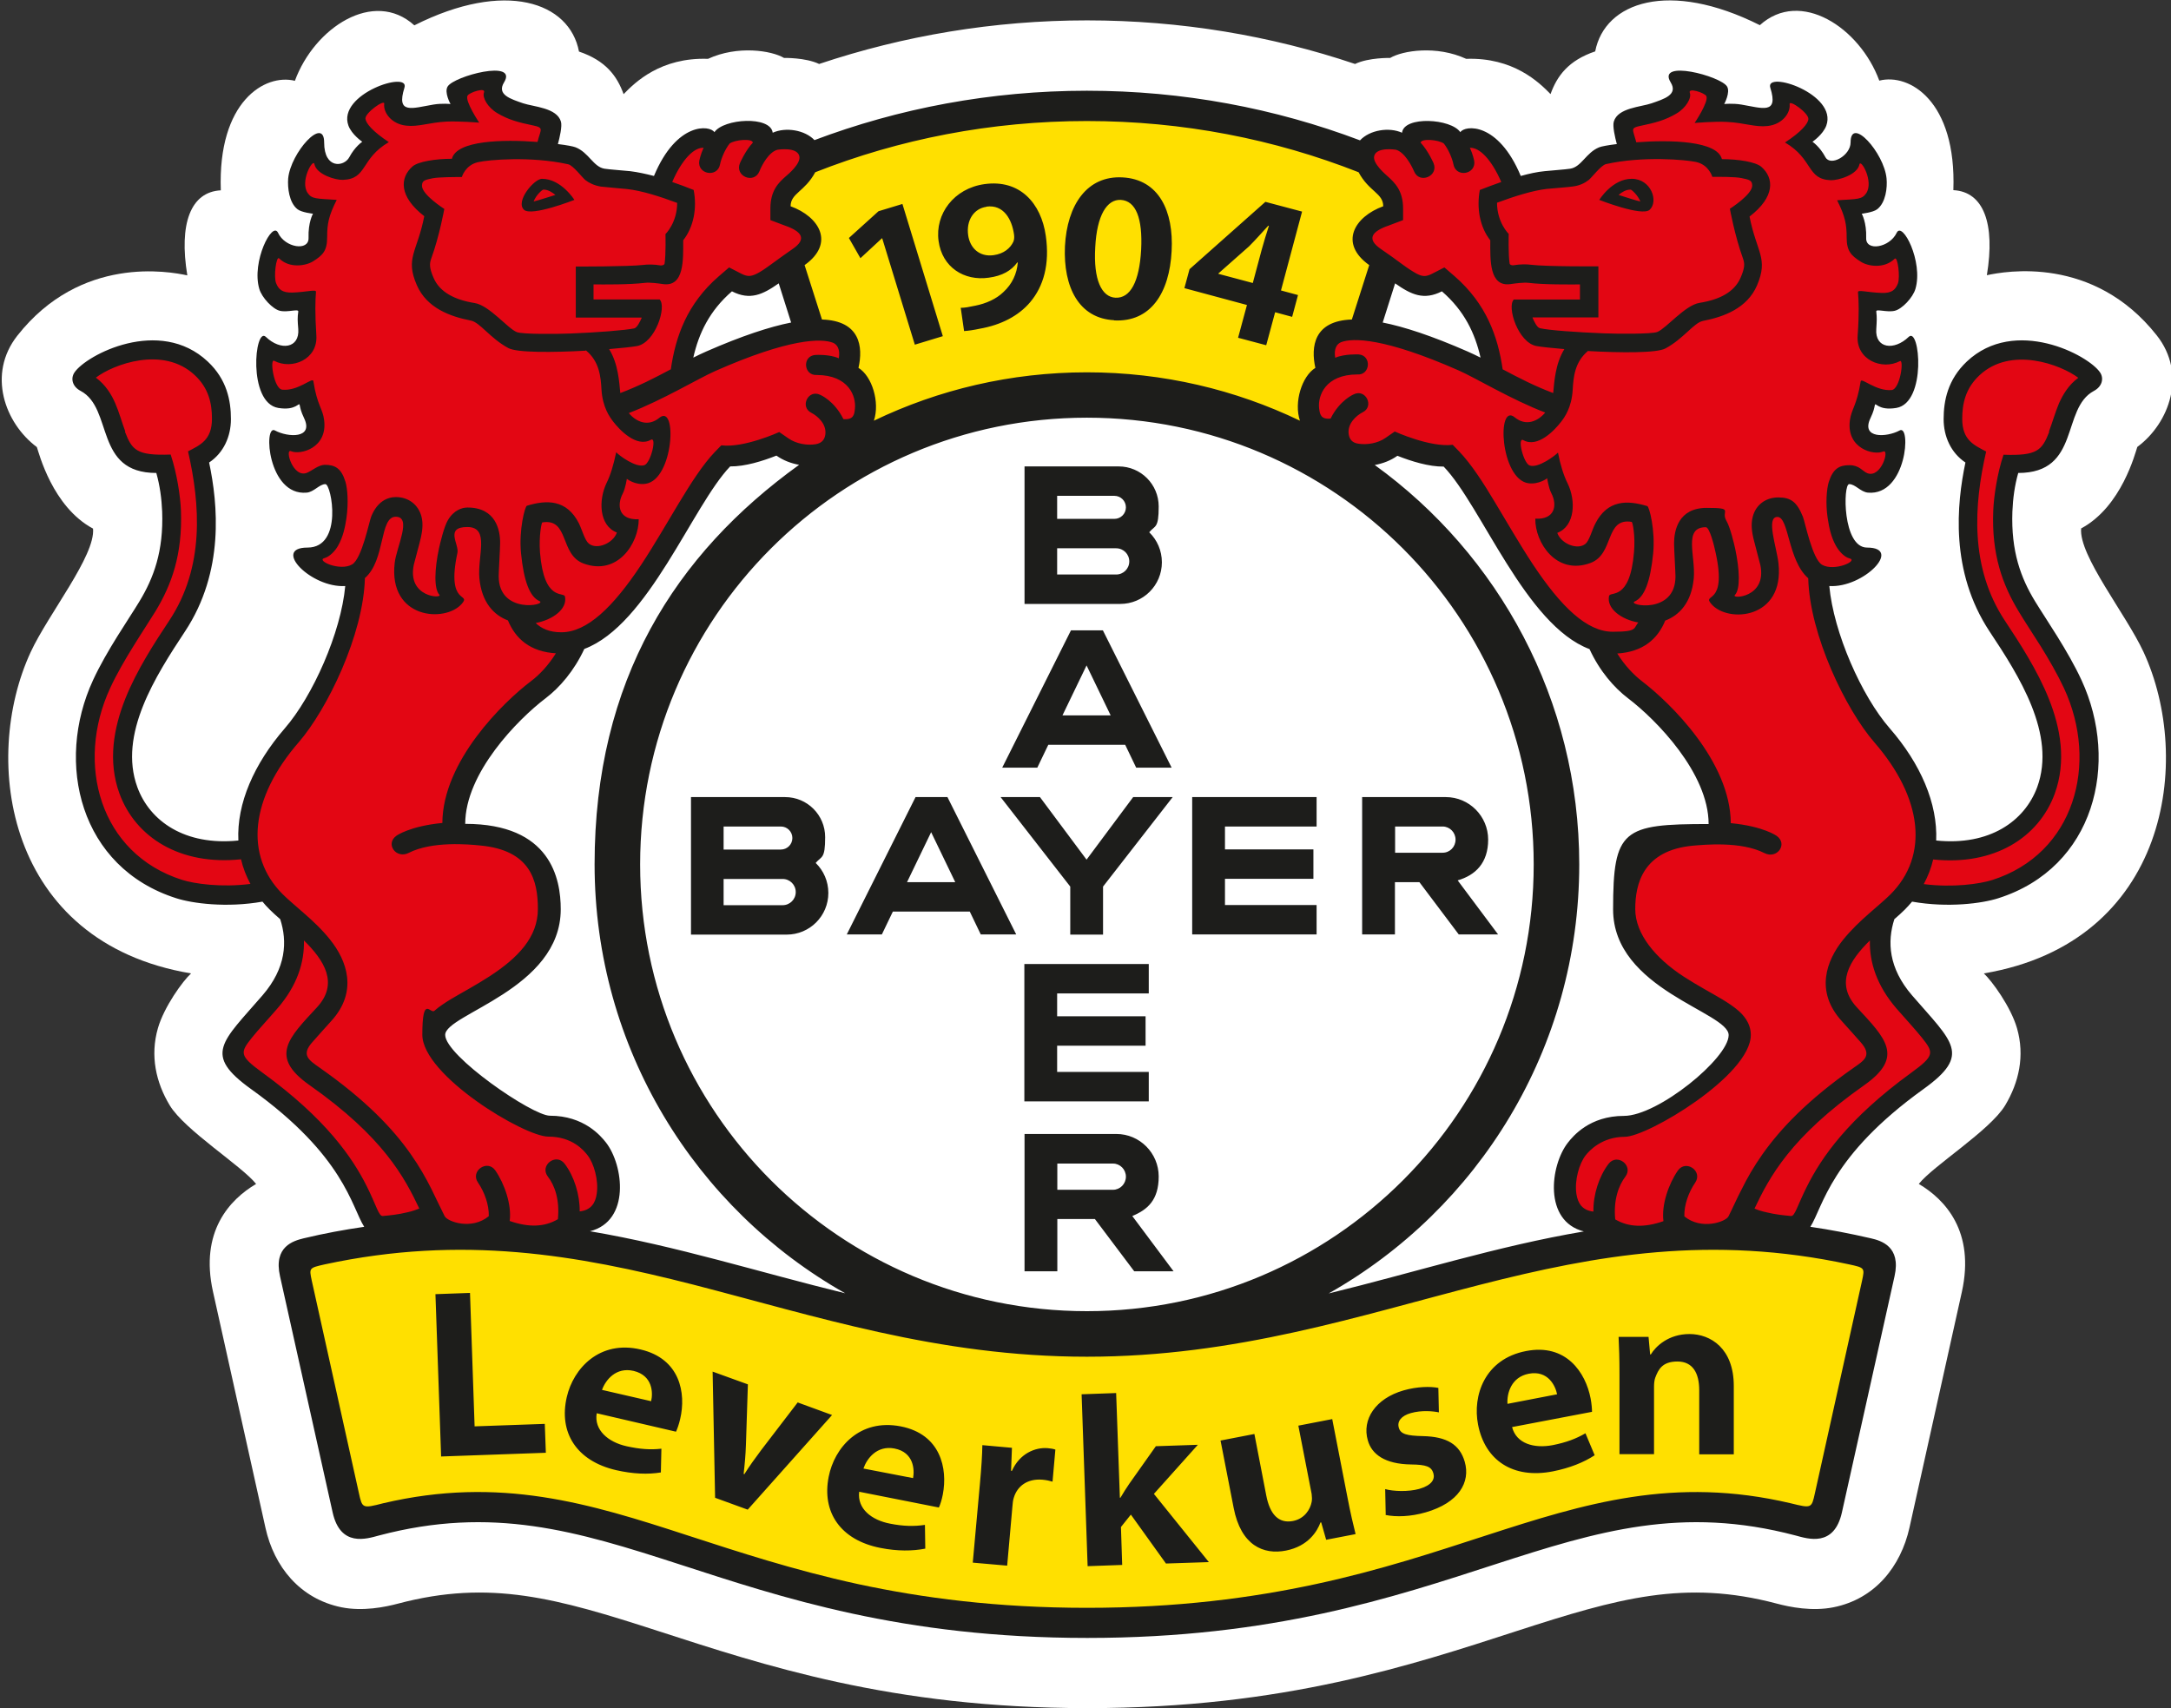
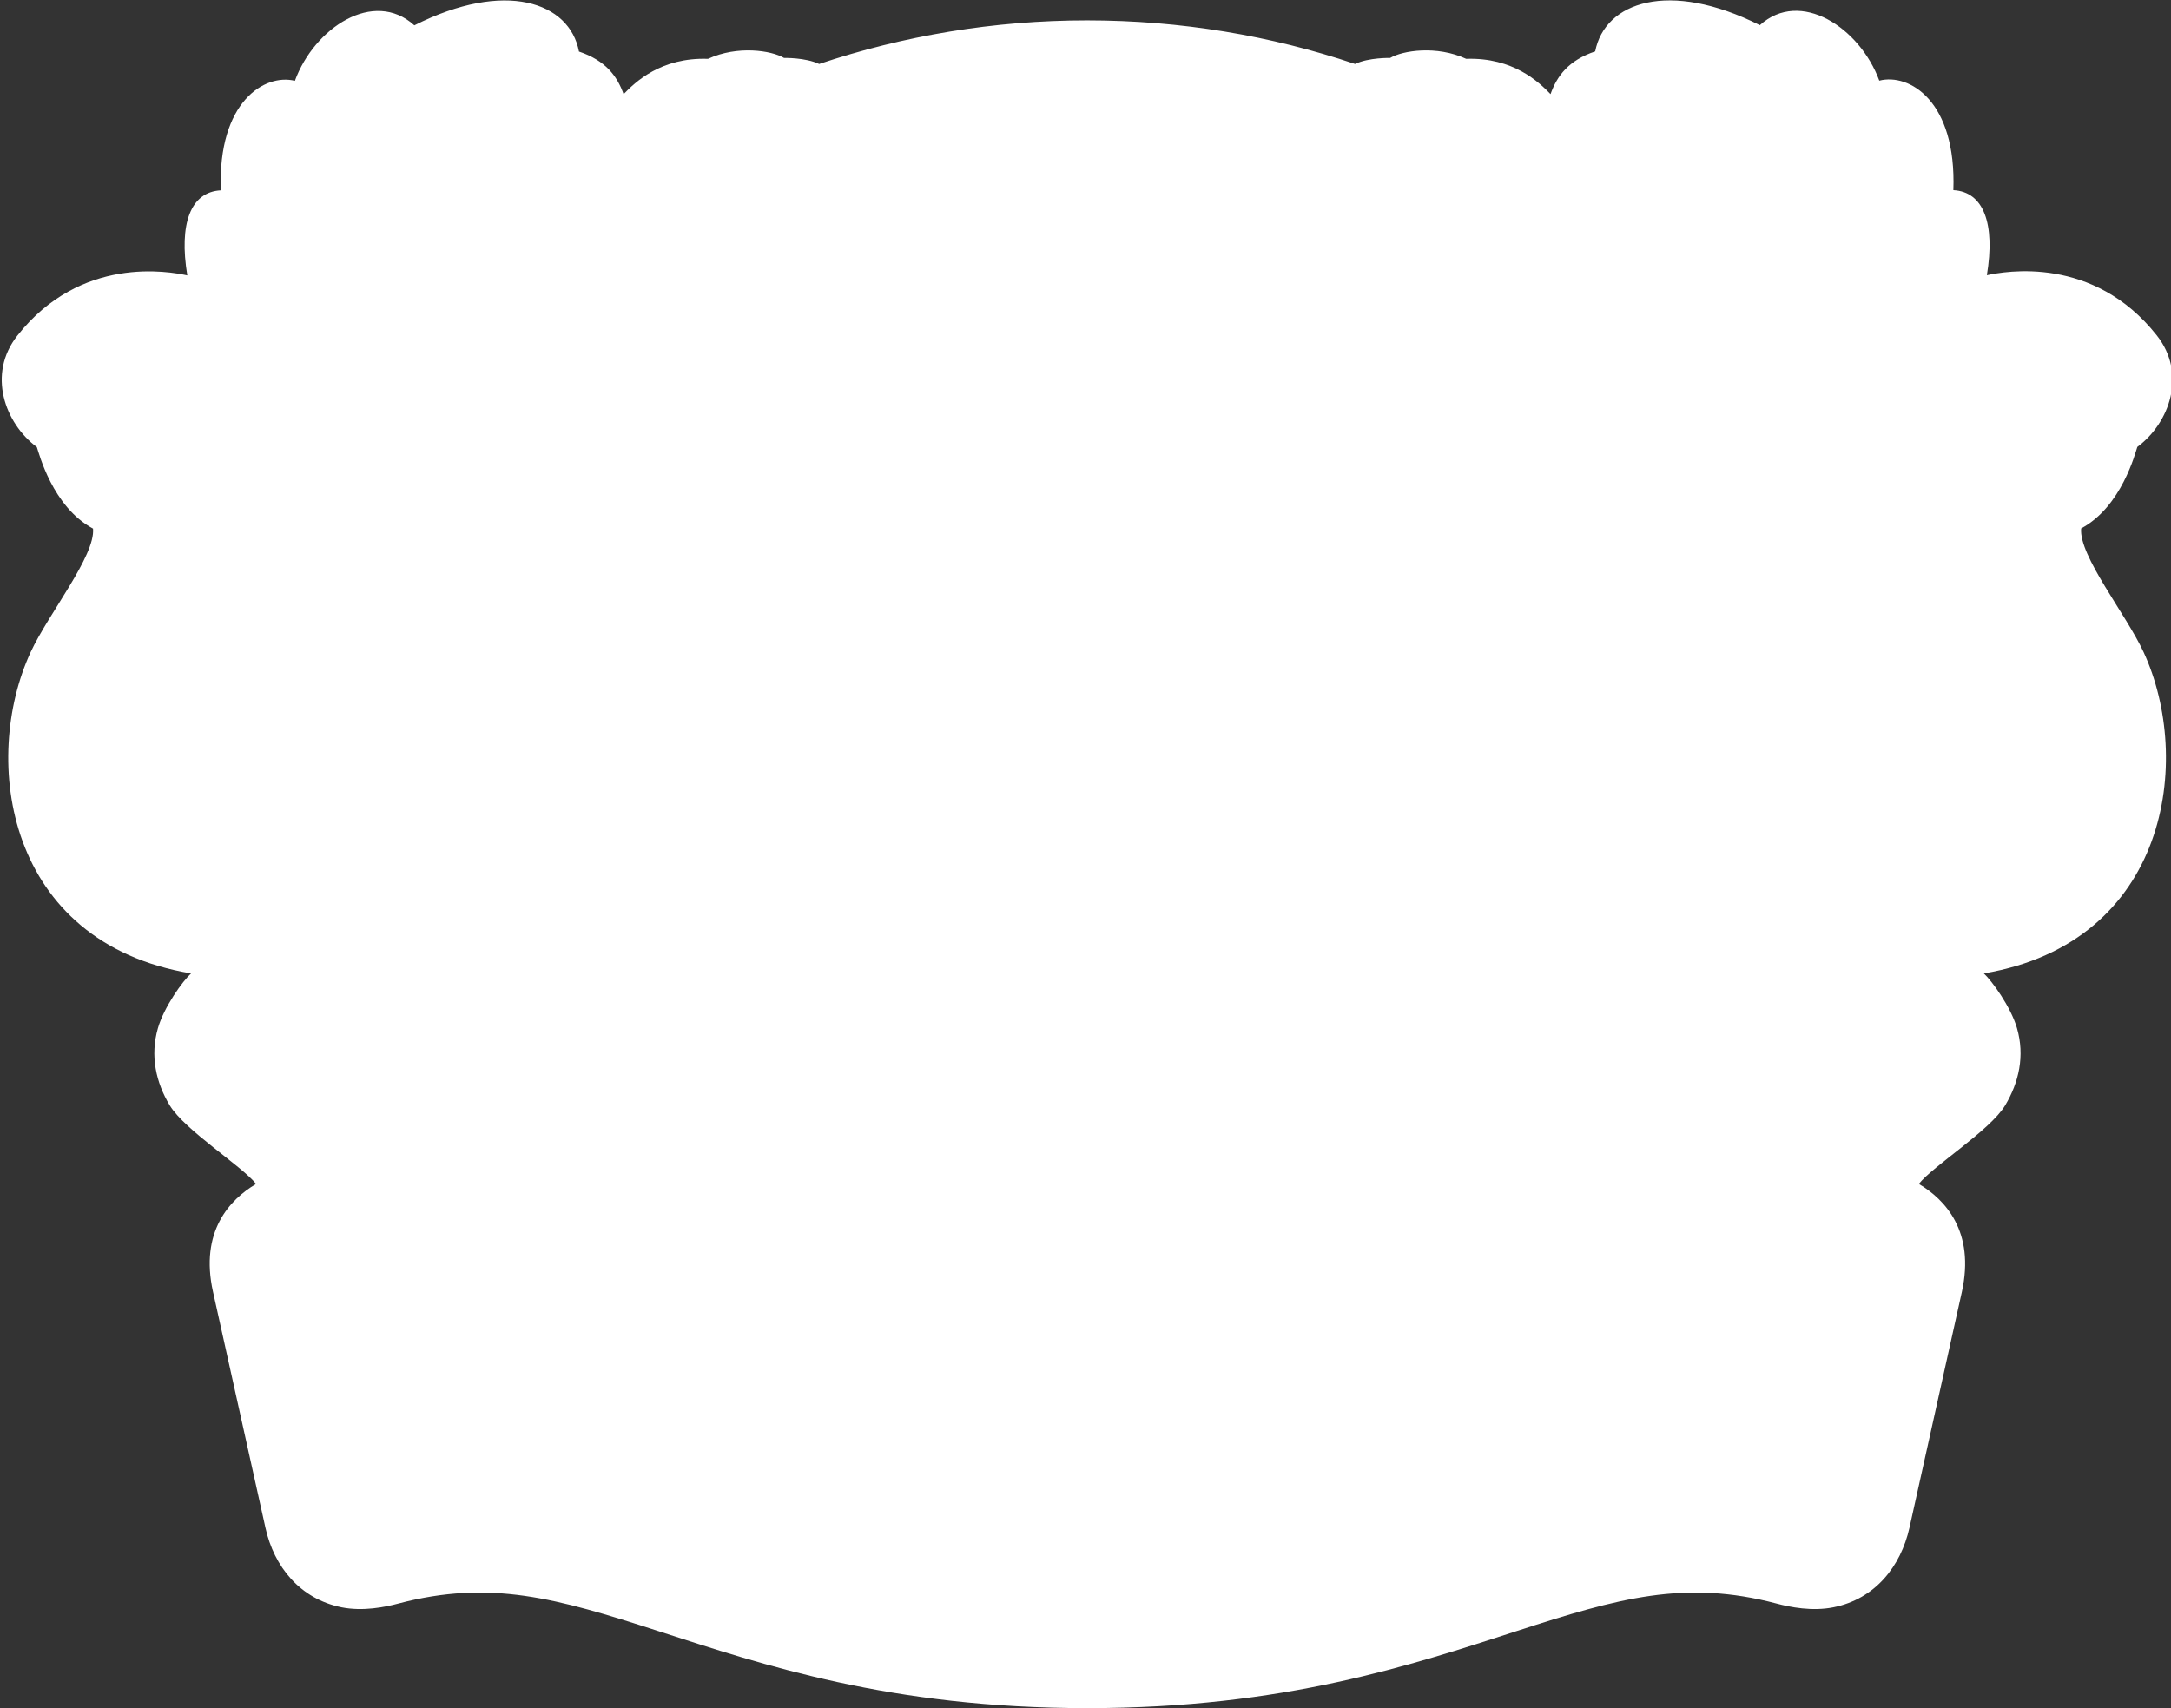
<svg xmlns="http://www.w3.org/2000/svg" version="1.1" viewBox="0 0 1225 964">
  <rect x="0" y="0" width="1225" height="964" fill="#333333" stroke="none" />
  <defs>
    <style>
      .cls-1 {
        fill: #1d1d1b;
      }

      .cls-2 {
        fill: #ffe000;
      }

      .cls-3 {
        fill: #fff;
      }

      .cls-4 {
        fill: #e30613;
      }
    </style>
  </defs>
  <g>
    <g id="Vordergrund">
      <g>
        <path class="cls-3" d="M351.9,53.1c6.5-6.7,20.9-20.8,47.6-19.9,16.7-7.7,35.8-4.7,42.9-.5,0,0,12-.3,19.8,3.4,47.5-15.9,98.4-24.6,151.2-24.6s103.7,8.6,151.2,24.6c7.7-3.7,19.8-3.4,19.8-3.4,7.1-4.2,26.2-7.2,42.9.5,26.6-.9,41.1,13.2,47.6,19.9,3.7-10.3,10.1-19,25.2-24.1,5.4-27.9,41.7-40.5,92.9-14.8,22.9-20.7,56.4,1.4,67.4,31.3,16.9-4.3,43.6,11.4,41.8,61.8,17.1.9,23.7,18.9,18.9,48,10.2-2.2,60.1-11.4,95.9,34,17.1,21.7,7.2,49.4-11,62.9-1.2,3.4-8.8,33.7-31.7,46-1.4,15.3,25.2,48.2,35.2,69.7,28.1,60.7,14.1,163.8-90.1,181.4,4.6,4.3,15.2,18.8,18.7,30.9,4.5,15.6,1.1,30.6-6.7,43.6-8.6,14.2-40.8,34.2-48.7,44.3,14.9,8.8,31.8,26.9,24.3,60.9l-29.6,133.2c-4.9,21.7-19.3,40.1-42.9,44.8-12,2.4-24.5-.1-32-2.1-51.8-13.7-89.3-3.1-146.7,15.5-29.9,9.7-62.5,20.4-101.2,28.8-39.6,8.6-85.4,14.7-141,14.7s-101.4-6.1-141-14.7c-38.7-8.4-71.2-19.1-101.2-28.8-57.4-18.6-94.9-29.2-146.7-15.5-7.5,2-20,4.5-32,2.1-23.6-4.8-38.1-23.1-42.9-44.8l-29.6-133.2c-7.6-34,9.4-52.1,24.3-60.9-8-10.1-40.1-30.2-48.7-44.3-7.8-12.9-11.2-28-6.7-43.6,3.5-12.1,14-26.6,18.7-30.9C3.2,531.8-10.8,428.7,17.3,368c10-21.6,36.6-54.4,35.2-69.7-22.9-12.3-30.5-42.6-31.7-46-18.1-13.5-28.1-41.2-11-62.9,35.8-45.5,85.7-36.2,95.9-34-4.8-29.1,1.8-47.1,18.9-48-1.8-50.3,25-66,41.8-61.8,11-30,44.5-52,67.4-31.3,51.2-25.8,87.6-13.2,92.9,14.8,15.1,5.1,21.5,13.8,25.2,24.1Z" />
-         <path class="cls-2" d="M482.8,899.4c-36.9-8-67.9-18.3-96.4-27.5-55.8-18.1-104.7-33.2-168.9-18-13.1,3.3-17.6,3.2-20.6-10.1l-26.6-119.9c-2.4-11.2.8-13.5,11.6-15.9,79.3-17,144.7-5.3,210.5,11.5,34.5,8.8,68.7,18.8,104.5,26.7,36.5,8,74.6,13.7,116.3,13.7s79.8-5.7,116.3-13.7c35.8-7.9,70.1-17.9,104.5-26.7,65.8-16.8,131.2-28.5,210.5-11.5,10.8,2.4,14,4.7,11.6,15.9l-26.6,119.9c-2.9,13.3-7.5,13.4-20.6,10.1-64.2-15.1-113.1,0-168.9,18-28.5,9.2-59.6,19.5-96.4,27.5-36.6,7.9-79,13.5-130.4,13.5s-93.8-5.6-130.4-13.5ZM481.4,212.4l-3.5-2.1.9-4c2.3-10.5.9-19.9-15.3-20.4h-4c0-.1-12.3-38.6-12.3-38.6l3.4-2.4c11.1-7.9,8.5-17.8-6.5-23.2l-3.8-1.3v-4c0-6.4,3.9-10,6.6-12.5.7-.6,1.4-1.2,2.1-1.9.7-.6,1.3-1.3,2-2,1.3-1.4,2.6-3.2,3.9-5.4l1-1.8,1.9-.8c48.1-18.9,100.6-29.3,155.4-29.3s107.3,10.4,155.4,29.3l1.9.8,1,1.8c1.2,2.3,2.5,4,3.9,5.4.7.8,1.4,1.4,2,2,.7.7,1.4,1.3,2.1,1.9,2.7,2.5,6.6,6.1,6.6,12.5v4l-3.8,1.3c-15.1,5.4-17.6,15.3-6.5,23.2l3.4,2.4-12.3,38.5h-4c-16.2.7-17.6,10-15.3,20.5l.9,4-3.5,2.1c-4.8,2.9-9.1,14.6-6.3,23.1l4.2,12.7-12-5.8c-35.6-17.1-75.6-26.7-117.8-26.7s-82.1,9.6-117.8,26.7l-12,5.8,4.2-12.7c2.8-8.5-1.4-20.2-6.3-23.1Z" />
-         <path class="cls-4" d="M1054.8,314.8c-.3.5-.7,1-1.2,1.4-4.4,4.6-13.1,9.1-20.7,8.9l-6.4-.2.6,6.4c2.5,27.5,18.9,64.4,35.4,83.5,16.8,19.4,25.7,40.4,24.8,59.3l-.3,5.4,5.4.5c31.9,3,54.1-12.1,62.1-33.9,12.1-33.1-11.5-68.8-27.5-93-21.1-31.9-17.6-68.1-12.8-91l.8-3.7-3.2-2.1c-6.4-4.3-9.8-11.5-9.8-19.8,0-9.2,2.3-19.3,11.5-28.5,9.7-9.7,20.1-10.9,35.2-10.9s25.9,8.1,31.3,16.2c.2.2.2.5.1.7,0,.2-.4.9-1.6,1.6-6.2,3.3-9.7,8.8-12.1,14.1-2.2,4.9-3.6,10.5-5.7,15.7-3.5,9.1-7.9,15.8-22.3,15.8h-4.3l-1.2,4.1c-2.1,7.5-3.2,15.4-3.5,23.1-.9,23.6,5,39.7,13.7,54,3,4.9,7.6,11.8,12.4,19.6,4.7,7.6,9.7,16,13.4,24.1,20.6,44.5,6.7,99.3-43.6,115.3-8.1,2.6-26.2,5.1-45.3,1.8l-3.2-.5-2.1,2.5c-1.1,1.3-2.3,2.6-3.6,3.9-1.9,1.9-4.2,4-6.8,6.1l-1.2,1.1-.5,1.6c-4.3,14.2-3,30.9,11.4,47.5,5.7,6.6,10.6,11.9,14.4,16.6,3.8,4.6,5.7,7.8,6.5,10.3,1,3.4.3,7.8-13.5,17.7-35.2,25.3-49.4,46.7-57.1,62.1-3.6,7.1-5.6,12.8-7.9,16.6-1.6,2.8-2.6,3.2-4.5,3.2-6.9-.3-17-1.4-24.5-4.6l-4.6-1.9-2.5,4.2c-4.5,7.6-22.6,9-29.8,4.2l-2.4-1.6-2.7,1c-14.9,5.5-25,4.7-31,2.9-3.1-.9-5.2-2.1-6.6-3-.6-.4-1.1-.8-1.4-1.1-26.5-2-28.4-29.1-16.9-43.9,2.5-3.3,10.5-13,27.1-13s64.8-33.5,64.8-51.3-2.7-7-4.7-8.8c-2.2-2-5.2-3.9-8.3-5.8-6.1-3.6-14.2-7.9-22.2-13.1-16.1-10.4-30-23.7-30-43.2s4.4-42.5,48.2-42.5h5.7v-5.7c0-31.7-31.8-63.4-47.6-75.4-7.1-5.4-14.6-14-19.9-25.3l-1-2.2-2.3-.8c-16.2-5.7-30.7-24.1-44.4-45.8-6.7-10.7-13-21.7-18.9-31.4-5.9-9.7-11.8-18.7-17.6-24.8l-1.7-1.8h-2.5c-7.2.1-16.3-2.6-24-5.6l-2.8-1.1-2.5,1.7c-14,9.6-29.2,3.4-30-4.8l-.5-5.1h-5.2c-8,0-11.3-4.9-11.6-12.2-.3-8.1,3.5-15.9,7.2-18.1l3.5-2.1-.9-4c-2.2-9.8-6.1-39.5,77.9-2.8,2.3,1,4.7,2.2,7.1,3.4l10.7,5.4-2.6-11.7c-3.3-14.7-9.8-28.5-23.6-40.4l-2.9-2.5-3.4,1.7c-5.5,2.8-9.4,2.3-14.1,0-2.6-1.3-5.4-3.2-8.8-5.7-3.5-2.5-7.3-5.4-11.6-8.3-11.9-8.1-9.2-18.1,6-23.6l3.7-1.3v-4c0-3.1-.9-5.7-2.4-7.9-.7-1-1.5-1.9-2.2-2.7-.7-.7-1.4-1.4-2.3-2.1-.7-.6-1.4-1.3-2.2-2-.7-.7-1.4-1.4-2.1-2.2-1.4-1.6-2.7-3.5-4-6-4.2-8.7,5.4-18.9,17.7-13.3l8-4.5c.1-.1.5-.2,1.3-.6,1.8-.7,4.5-1.1,7.8-1.1,7.3.2,12.5,2.6,13.4,3.9l9.5-.2c-.4.2-.6.5-.7.8.1,0,.5-.2,1.1-.3,1.2-.1,3.2,0,5.7,1.1,4.9,2.1,11.9,7.9,17.9,22.3l1.9,4.6,4.8-1.3c4.4-1.2,8.7-2.1,12.5-2.6,2.8-.3,12.4-1,14.7-1.4,2.8-.4,5-1.6,6.8-3,1.7-1.3,3.1-2.8,4.3-4.1.6-.6,1.1-1.2,1.7-1.8.5-.5,1-1,1.6-1.5,1.1-.9,2.1-1.6,3.2-2,.5-.2,3.4-.8,8.5-1.5l6.4-.8-1.7-6.3c-.5-1.7-1-4-1.4-6.2-.2-.9-.3-1.9-.3-2.7,0-.3,0-.5,0-.7.3-.9,1.4-2.2,5.5-3.5,4.3-1.4,9.1-2,12.2-3,1.8-.6,3.7-1.2,5.5-1.9,1.8-.7,3.9-1.7,5.7-3,4.1-3,6.1-7.8,3.6-13.3,1.1.1,2.7.3,4.7.7,3.9.7,8.1,1.9,11.5,3.3,1.6.6,3,1.3,4.1,2,.2.1.4.3.6.4,0,.5-.2,1.1-.4,1.6-.5,1.5-6.3,12.1-6.3,12.1,0,0,11.6-1.1,13.1-1.1,1.5,0,3.6,0,5.6.4,3,.5,5.8,1.1,8.3,1.5,2.5.4,5.6.8,8.3.2,3.5-.8,6.5-3.2,7.4-7.4.4-2.1.3-4.4-.2-6.8,2.2.4,5.1,1.4,8.1,2.8,9.5,4.5,13.1,10.2,11.7,14.1-1.1,3.1-5.4,6.2-5.6,6.3l-6.7,4.5s6.8,5.1,7,5.2c.3.3.8.6,1.3,1.2,1.1,1.1,2.6,2.8,3.8,5.3,4,7.6,12.6,4.9,16,2.9,3.6-2.1,7.5-6,8.6-11.2,4.5,4.7,8.7,12.4,9.3,18.1.5,4.9-.8,10.6-3.1,12.3-.8.6-5.2,1.3-5.9,1.4l-8.2.9s4.3,8.3,4.7,9.8c.5,1.8,1,4.6.9,8.4-.4,9.6,8.7,11.2,13.6,10.4,3.8-.6,7.9-2.6,11.1-5.9.4.7.7,1.5,1.1,2.4,2.6,6.3,4,14.5,2.2,20.4-1,3.4-5.9,8.1-7.5,8.5-.4,0-1.1.1-2,.1-1,0-2.1-.2-3-.3-1.4-.2-2.7-.3-3.5-.2-5.2.3-6.6,3.4-6.2,7,.2,1.5.3,2.5.2,3.7,0,1.3-.1,2.8-.3,5.1-1.3,17.5,13.5,17.5,23.2,12.3.4,2.4.7,5.6.5,9-.2,4.8-1,9.5-2.6,13-1.6,3.5-3.4,4.8-5.1,5.1-4,.7-5.7,0-6.2-.3-7.5-3.8-9.5-1.2-10.5,3.2-.2.7-.3,1.5-.6,2.4-.3.9-.7,2.1-1.5,3.7-4.2,8.9-.3,15.7,7.5,17.3,3.7.7,7.9.3,11.7-.9,0,2.3-.4,5.3-1.3,8.3-2.5,9.1-7.3,14.6-13.7,14.1,0,0-.3,0-.8-.3-.7-.4-1.4-.8-2-1.3-1.1-.7-2.1-1.4-3.1-2-1.3-.7-3-1.3-5.1-1.3s-5.1,1.1-6.5,5.5c-.5,1.5-.8,3.4-.9,5.3-.3,3.7-.3,8.6.4,13.6.7,4.8,1.9,10.1,4.3,14.3,2.4,4.3,6.5,8.5,12.9,8.5s1.1,0,1.5,0ZM278.1,45.6c-2.3,5.4-.3,10.1,3.7,13.1,1.8,1.3,3.9,2.3,5.7,3,1.8.7,3.7,1.3,5.5,1.9,3,1,7.8,1.7,12.2,3,4.1,1.3,5.2,2.6,5.5,3.5,0,.2,0,.4,0,.7,0,.8-.2,1.7-.3,2.7-.4,2.2-.9,4.5-1.4,6.2l-1.7,6.3,6.4.8c5.1.7,8,1.3,8.5,1.5,1.1.4,2.2,1.1,3.2,2,.6.5,1.1,1,1.6,1.5.6.6,1.2,1.2,1.7,1.8,1.1,1.2,2.6,2.8,4.3,4.1,1.8,1.3,4,2.5,6.8,3,2.3.4,11.9,1.1,14.7,1.4,3.9.5,8.1,1.4,12.5,2.6l4.8,1.3,1.9-4.6c6-14.4,13-20.2,17.9-22.3,2.5-1.1,4.5-1.2,5.7-1.1.6,0,1,.2,1.1.3-.2-.2-.3-.6-.7-.8l9.5.2c.9-1.3,6-3.7,13.4-3.9,3.3,0,6,.3,7.8,1.1.9.3,1.3.7,1.4.8,20.2-1.3,29.9,8.9,25.6,17.6-1.2,2.6-2.6,4.5-4,6-.7.8-1.4,1.5-2.1,2.2-.8.7-1.5,1.4-2.2,2-.8.7-1.6,1.4-2.3,2.1-.8.8-1.5,1.7-2.2,2.7-1.5,2.2-2.4,4.8-2.4,7.9v4l3.8,1.3c15.2,5.5,17.8,15.5,6,23.6-4.3,2.9-8.1,5.8-11.6,8.3-3.4,2.5-6.2,4.4-8.8,5.7-4.7,2.4-8.6,2.9-14.1,0l-3.4-1.7-2.9,2.5c-13.8,12-20.3,25.8-23.6,40.4l-2.6,11.7,10.7-5.4c2.4-1.2,4.8-2.4,7.1-3.4,84-36.8,80.1-7,77.9,2.8l-.9,4,3.5,2.1c3.7,2.2,7.5,10,7.2,18.1-.3,7.3-3.6,12.2-11.6,12.2h-5.2l-.5,5.1c-.8,8.2-16,14.4-30,4.8l-2.5-1.7-2.8,1.1c-7.7,3-16.8,5.8-24,5.7h-2.5s-1.7,1.7-1.7,1.7c-5.9,6.1-11.7,15-17.6,24.8-5.9,9.7-12.2,20.7-18.9,31.4-13.6,21.6-28.1,40.1-44.4,45.8l-2.3.8-1,2.2c-5.3,11.3-12.8,19.9-19.9,25.3-15.8,12-47.6,43.7-47.6,75.4v5.7h5.7c43.8,0,48.2,26.9,48.2,42.5s-14,32.8-30,43.2c-8.1,5.3-16.2,9.5-22.2,13.1-3.1,1.9-6,3.8-8.3,5.8-2,1.8-4.7,4.7-4.7,8.8,0,17.7,53.5,51.3,64.8,51.3,16.6,0,24.6,9.7,27.1,13,11.5,14.7,9.6,41.9-12.5,41.9h-2.1l-2.3,2c-.3.3-.8.6-1.4,1.1-1.3.9-3.5,2.1-6.6,3-6.1,1.8-16.1,2.6-31-2.9l-2.7-1-2.4,1.6c-7.3,4.8-25.3,3.4-29.8-4.2l-2.5-4.2-4.6,1.9c-7.4,3.1-17.5,4.3-24.5,4.6-1.9,0-2.9-.5-4.5-3.2-2.3-3.8-4.3-9.5-7.9-16.6-7.7-15.4-21.9-36.9-57.1-62.1-13.8-9.9-14.5-14.3-13.5-17.7.7-2.5,2.7-5.7,6.5-10.3,3.8-4.6,8.7-10,14.4-16.6,14.4-16.6,15.8-33.3,11.4-47.5l-.5-1.6-1.2-1.1c-2.5-2.2-4.8-4.2-6.8-6.1-1.3-1.3-2.5-2.6-3.6-3.9l-2.1-2.5-3.2.5c-19.2,3.3-37.3.7-45.3-1.8-50.3-16-64.2-70.8-43.6-115.3,3.8-8.1,8.7-16.5,13.4-24.1,4.8-7.8,9.5-14.7,12.4-19.6,8.7-14.3,14.6-30.4,13.7-54-.3-7.7-1.4-15.5-3.5-23.1l-1.2-4.1h-4.3c-14.4,0-18.8-6.7-22.3-15.8-2-5.3-3.5-10.8-5.7-15.7-2.4-5.3-5.8-10.8-12.1-14.1-1.2-.7-1.5-1.3-1.6-1.6,0-.2,0-.4.1-.7,5.4-8.1,23.9-16.2,31.3-16.2,15.1,0,25.5,1.2,35.2,10.9,9.2,9.2,11.5,19.3,11.5,28.5,0,8.3-3.4,15.5-9.8,19.8l-3.2,2.1.8,3.7c4.8,22.9,8.4,59.1-12.8,91-16,24.2-39.6,59.9-27.5,93,8,21.7,30.2,36.9,62.1,33.9l5.4-.5-.3-5.4c-.9-18.9,8-40,24.8-59.3,16.6-19.1,32.9-56,35.4-83.5l.6-6.4-6.4.2c-7.6.2-16.3-4.3-20.7-8.9-.5-.5-.9-1-1.2-1.5.4,0,.9,0,1.6,0,6.4,0,10.5-4.3,12.9-8.5,2.4-4.2,3.6-9.5,4.3-14.3.7-4.9.7-9.9.4-13.6-.2-1.9-.5-3.7-.9-5.3-1.4-4.4-4.6-5.5-6.5-5.5s-3.9.7-5.1,1.3c-1,.5-2.1,1.2-3.1,2-.7.4-1.3.9-2,1.3-.5.3-.7.3-.8.3-6.4.5-11.2-4.9-13.7-14.1-.8-3.1-1.2-6-1.3-8.3,3.8,1.1,8.1,1.6,11.7.9,7.8-1.5,11.7-8.4,7.5-17.3-.8-1.6-1.2-2.8-1.5-3.7-.3-.9-.4-1.7-.6-2.4-.9-4.4-2.9-7-10.5-3.2-.5.3-2.2,1-6.2.3-1.7-.3-3.5-1.6-5.1-5.1-1.6-3.5-2.4-8.2-2.6-13-.1-3.4.1-6.6.5-9,9.7,5.2,24.5,5.2,23.2-12.3-.2-2.3-.3-3.8-.3-5.1,0-1.2,0-2.2.2-3.7.4-3.6-1-6.7-6.2-7-.9,0-2.1,0-3.5.2-.9.1-1.9.2-3,.3-.9,0-1.6,0-2-.1-1.6-.4-6.5-5-7.5-8.5-1.7-5.9-.3-14.2,2.2-20.4.4-.9.8-1.7,1.1-2.4,3.1,3.3,7.3,5.2,11.1,5.9,4.9.8,13.9-.8,13.6-10.4-.1-3.8.4-6.6.9-8.4.4-1.4,4.7-9.8,4.7-9.8l-8.2-.9c-.7,0-5.1-.8-5.9-1.4-2.3-1.8-3.5-7.4-3.1-12.3.5-5.7,4.8-13.4,9.1-18,1.2,5,5.1,9,8.7,11,3.4,2,12,4.6,16-2.9,1.3-2.4,2.7-4.2,3.8-5.3.5-.5,1-.9,1.3-1.2.1-9.8-4.2-12.8-5.3-15.9-1.4-3.9,2.2-9.5,11.7-14.1,3-1.4,5.9-2.4,8.1-2.8-.5,2.4-.6,4.7-.2,6.8.9,4.2,3.9,6.6,7.4,7.4,2.8.6,5.9.2,8.3-.2,2.5-.4,5.3-1,8.3-1.5,2.1-.3,4.1-.4,5.6-.4,1.5,0,13.1,1.1,13.1,1.1,0,0-5.8-10.6-6.3-12.1-.2-.8-.4-1.4-.4-1.8.2-.1.1.1.6-.1,1.1-.7,2.5-1.3,4.1-2,3.4-1.4,7.6-2.6,11.5-3.3,1.9-.3,3.5-.5,4.7-.5Z" />
-         <path class="cls-1" d="M70.5,243.6c4,10.4,6.6,13.6,25.8,12.9,3.6,10.8,5.5,23.7,5.8,31.7.9,24.8-5.3,41.8-14.4,56.8-3,4.9-7.6,11.8-12.4,19.6-4.6,7.4-9.4,15.6-13.1,23.6-19.8,42.6-6,93.5,40.5,108.3,6.9,2.2,22.1,4.4,38.6,2.3-2.4-4.5-4.2-9.1-5.3-13.9-34.3,3.6-59.5-12.3-68.6-37.1-6.7-18.4-3.2-37.1,3.3-53.5,6.5-16.3,16.6-31.7,24.8-44.1,20-30.2,17.5-65.4,10.6-95.5,6.6-3.5,13.5-6.2,13.5-18.4,0-8.6-1.8-17.2-9.7-24.6-17.8-16.7-46-6.1-55.8,1.4,5.5,4.1,8.8,9.5,10.9,14.4,2.2,5,3.7,10.6,5.7,16ZM302,351.3c3.3,3.4,8.1,5.5,14.7,5.5,14.5,0,29.2-14.1,45.1-38.1,7.6-11.5,14.6-23.8,21.2-34.7,6.6-10.9,13.4-21.7,20.4-29l3.6-3.7c12.8,1.6,32.7-7.5,32.7-7.5l5.2,3.6c4.5,3.1,10.5,4,15.2,3.3,3.8-.6,5.2-2.8,5.6-5.5.8-6-4.5-10.5-7.8-12.2-6.8-3.3-1.9-13.5,4.9-10.2,0,0,7.9,3.2,13.1,13.7,5.7.5,6.2-2.5,6.5-6,.7-6.8-3.4-18.8-21.5-18.9-7.5.5-8.4-10.8-.8-11.3,0,0,8-.5,13.2,1.9.9-5.4-1.1-7.9-3.3-8.8-6.5-2.5-24.4-2.6-66.5,16-9.5,4.2-29.5,16.3-48.7,23.7,4.2,5,10.9,7.9,17.2,2.7,10.3-8.5,8.2,34.9-7.7,37.2-6,.9-10.6-2.8-10.6-2.8,0,0-.8,5.4-2.3,8.3-3.6,6.9-2.1,15.1,9,14.5.1,13.4-11.8,32.1-31.1,25-13.6-5-8-25.7-23.3-23.2-.4,0-2,7.5-1.3,17,2.3,28.2,13.5,21.8,14.1,24.9,1.4,6.9-6.8,13.1-16.7,14.9ZM314.1,368.7c-15.2-.8-23.3-8.5-27.5-18.6-8-3-14.8-10.2-16.1-23.7-1.2-12.6,6.1-29-6.8-29s-4.5,9.8-5.6,14.6c-6.5,30.2,8,22.3,2.5,28.7-9.4,10.9-41.5,8.6-37.9-23,1-9,9.9-26.1.6-26.1s-5.7,24.5-17.4,34.6c-.8,32-21.3,74.1-37.3,92.6-27.3,31.4-30.9,64-9.1,85.8,3.2,3.2,7.6,6.8,12.1,10.8,4.8,4.2,10.3,9.3,14.7,14.9,9.2,11.5,16.1,29.1.4,46.1-3.8,4.1-7.1,8-10.1,11.3-7.1,7.7-2.3,10.5,3.9,14.9,25.8,18.1,41.1,34.2,51.2,48.6,5,7.1,8.7,13.7,11.7,19.7,2.8,5.6,5.1,10.7,7.5,15.4,1.6,3.1,15.2,8,24.9,0,.2-6.3-2.4-13.6-6.1-19-4.5-6.5,5.3-13.3,9.8-6.8,5.1,7.4,9.3,19.2,8.1,28.5,10.9,3.8,19.7,3.4,27.2-1,1.1-11.2-1.9-19.2-5.7-24.1-4.8-6.3,4.7-13.5,9.5-7.2,5.4,7.1,8.6,17.5,8.5,26.9,6.5-.7,8.9-4.9,9.6-9.9,1.2-7.8-1.7-17.3-5.1-21.7-2.1-2.7-8.5-10.6-22.2-10.6s-71.1-34.6-71.1-57.5,4.6-11.5,6.8-13.5c2.7-2.4,6.1-4.6,9.2-6.5,6-3.6,14-7.8,22-13,15.8-10.3,27.2-21.9,27.2-38s-4.2-33.2-32.7-35.8c-6.1-.6-26.9-2.6-40.2,4.2-7.1,3.6-13.4-5.1-6.9-9.7,0,0,7.4-5.4,25.9-7.2.2-34.9,34.3-68.1,50-80,4.8-3.6,9.8-8.9,14.1-15.8ZM171.5,530.7c.3,12.2-3.7,25.4-15,38.4-5.6,6.5-10.6,11.8-14.3,16.4-6.8,8.5-7.3,10.2,5.9,19.8,35.8,26,50.8,48,58.9,64.2,5.4,10.8,6.7,16.9,9,16.7,4.2-.4,8.6-.8,13.9-2.1,2.7-.6,4.9-1.4,6.7-2.1-8.4-17.7-20.3-40.4-62-69.7-22.9-16.1-11.7-26.6,4.3-43.9,12.4-13.5,4-26.5-7.4-37.7ZM361.9,179.2h-37v-28.8s29.2.1,38.1-.9c2.2-.3,5.7-.4,9.9.3.6,0,2-.2,2.1-1.1.8-5.1.5-16.6.5-16.6,0,0,6.6-6.4,6.6-17.6-9.9-3.7-20.1-6.9-28.1-7.8-2.8-.3-12.6-1.1-14.9-1.4-3.7-.6-6.6-2-8.7-3.6-1.7-1.3-7-8.4-9.8-9-21.2-4.7-45.2-2.5-50.8-1.2-7.3,1.6-9.2,8.4-9.2,8.4-4,0-12.8,0-16.5.7-4.3.9-5.9,1.2-6,4.1-.2,5.1,12.6,13.2,12.6,13.2,0,0-2.7,15.2-7.4,28.1-1,2.8-1.1,5.2,1.4,10.9,3.4,7.9,11.8,12.3,23.1,14.1,8.3,1.3,18.7,14.4,23.8,16.4,3.1,1.3,22.7,1.1,30.3.8,15.2-.6,30.7-1.8,36-2.9,1.6-.4,3.3-3.9,4.2-6ZM330.3,197.9c-18.2,1-38.6,1.2-43.5-1.5-10.2-5.5-16-14.5-21.1-15.5-11.8-2.3-24.9-7.1-30.5-20-6.7-15.4.2-18.5,4.2-38.9-14.5-11.2-13.8-21.8-6.6-28.1,3.1-2.7,12.9-4.3,22.2-4.3,2.6-10.4,28.8-11,48.3-9.5.4-1.5.9-3.4,1.4-4.8.8-2.7.8-3.5-3.4-4.4-9.1-1.9-14.3-3.3-20.6-7-5.5-3.2-8.7-8.9-7.6-11.7,1.2-3.2-8.4,0-9.3,1.8-1.6,3,6.6,15.2,6.6,15.2,0,0-11.3-.9-18.3-.6-9.9.5-15.9,3.1-22.9,2.3-8.4-.9-13-7.5-12.4-12.3.4-2.9-10.9,5.1-10.6,8.4.3,2.6,4,7.1,13.2,13.2-16.1,9.4-12,20.8-25.9,21.3-4.1.2-14.9-3-16.1-8.9-.7-3.5-8.3,9.7-3.8,16.3,2.4,3.5,4.9,3.1,16.4,3.9-4.6,9.1-5.4,13.5-5.4,21.1s-2.4,10.1-8,13.6c-4,2.5-13.3,4.1-19.1-1.7-1.6-1.6-3.2,10.4-1.7,14,1.4,3.5,3.4,5.4,9.1,5.3,8.6-.3,13.5-2,13.4-.4-.4,4.7-.6,12,.2,24.5,1,13.6-13.8,19.7-23.8,14.4-2.6-1.4-.2,15.9,4.6,16.3,8.9.9,17.1-7.2,17.5-4.9,2.2,14,5.3,15.4,6.1,22.1,2,15.7-13.3,19.8-18.7,17.5-3.7-1.6,1.1,15.4,9,12.2,2.8-1.1,6.5-4.5,10.1-4.5,5.8,0,9.3,2,11.6,9.5,1.2,3.8,1.8,12,.6,20.5-.8,5.3-1.9,10.6-4.7,15.6-1.6,2.9-4.7,6.2-7.6,7-5.3,1.3,8.6,7.7,15.5,3.6,5.5-3.2,9.6-24.2,10.8-27.1,3.4-8.4,9.1-10.9,13.9-10.9,7,0,12.6,4.2,14.4,10.9,1.2,4.4.3,9.1-.3,11.9-.6,2.9-3.6,13.6-4,15.4-3.9,18.6,16.5,19.2,14.4,16.9-3.1-3.4-2.7-14.4-.2-26.1.6-2.7,2.8-12.2,5-15.9,3.3-5.7,8-7.2,11.1-7.2,16,0,18.5,12.8,18.4,20.1,0,3.1-.8,16.1-.8,18.6,0,21.9,27.7,16.3,23,14.1-5.4-2.4-8.8-11-10.4-27-1.3-13.2,2.2-26.4,3.3-26.8,11.1-3.4,22.5-3.7,29.4,10,1.7,3.5,3.3,9.5,5.5,11.3,4.5,3.8,13.8-.1,15.9-6.2-10.1-3.8-10.5-18.3-5.8-28,2.2-4.4,4-10.5,5.4-17.3,1.6,1.8,11.1,8.9,15.9,7.3,3.6-1.2,7.3-16.4,3.6-14.3-8,4.5-17.6-5.6-21.2-10.3-1.9-2.5-6-8-6.6-18.1-.4-7-1.1-15.8-8.8-22.1ZM378.5,208.5c2.7-18.6,9.1-37,27.1-52.6l5.8-5,6.8,3.5c3.7,1.9,5.6,1.6,8.9,0,2.2-1.1,4.7-2.8,8.1-5.3,3.5-2.5,7.5-5.5,11.9-8.5,8.6-5.8,5.1-10.1-4.2-13.3l-8.2-3.1v-6.5c0-10.3,4.7-14.7,8.8-18.3.8-.7,8.7-7.1,7.5-11.4-1.4-5.3-12.3-3.5-12.3-3.5-4.9,1.3-8.8,8.6-10.2,12.2-3,7.3-14,2.8-11-4.6,0,0,3-7,7.3-11.6-.2-2.5-10.1-1.7-13.1.5-2.7,3.4-4.8,8.6-5.4,11.7-1.4,7.8-13.1,5.7-11.7-2.1,0,0,.7-3.5,2.4-7.2-5.4-.3-12.2,6.6-17.7,19.3,4.2,1.4,8.3,3,12.1,4.5,2,10.3,0,20.9-5.9,28.4,0,10.9.7,26.5-11.5,24.7-2.6-.4-7.3-1-10-.7-9.2,1.1-22.6.9-29.1.9v8.5h37.3c4.1,4-2.4,24.5-12.9,26.3-2.8.5-8.5,1.1-15.6,1.7,5.2,8.4,5.7,18.8,6.3,24.8,10.4-3.9,19.7-8.7,28.3-13.3ZM848.1,208.5c8.6,4.6,17.9,9.4,28.3,13.3.6-6,1.1-16.4,6.3-24.8-7-.6-12.7-1.2-15.6-1.7-10.5-1.8-17-22.3-12.9-26.3h37.3v-8.5c-6.4,0-19.9.2-29.1-.9-2.7-.3-7.3.3-10,.7-12.2,1.8-11.5-13.7-11.5-24.7-5.9-7.5-7.8-18.1-5.9-28.4,3.9-1.5,8-3.1,12.1-4.5-5.5-12.7-12.3-19.6-17.7-19.3,1.7,3.7,2.4,7.2,2.4,7.2,1.4,7.8-10.3,9.9-11.7,2.1-.6-3.1-2.7-8.3-5.4-11.7-3-2.2-12.8-3-13.1-.5,4.3,4.6,7.3,11.6,7.3,11.6,3,7.3-8,11.9-11,4.6-1.5-3.5-5.4-10.8-10.2-12.2,0,0-10.9-1.8-12.3,3.5-1.1,4.3,6.8,10.7,7.5,11.4,4.1,3.7,8.8,8.1,8.8,18.3v6.5l-8.2,3.1c-9.3,3.2-12.8,7.5-4.2,13.3,4.4,3,8.4,5.9,11.9,8.5,3.4,2.5,5.9,4.1,8.1,5.3,3.3,1.7,5.2,1.9,8.9,0l6.8-3.5,5.8,5c17.9,15.6,24.4,34,27.1,52.6ZM896.2,197.9c-7.7,6.3-8.4,15-8.8,22.1-.6,10.1-4.6,15.5-6.6,18.1-3.6,4.7-13.2,14.8-21.2,10.3-3.7-2.1,0,13.2,3.6,14.3,4.8,1.6,14.3-5.6,15.9-7.3,1.3,6.8,3.2,12.9,5.4,17.3,4.8,9.7,4.3,24.2-5.8,28,2.1,6.1,11.4,9.9,15.9,6.2,2.2-1.8,3.7-7.8,5.5-11.3,6.9-13.7,18.2-13.4,29.4-10,1.1.3,4.6,13.5,3.3,26.8-1.6,16-5,24.6-10.4,27-4.7,2.1,23,7.7,23-14.1,0-2.5-.8-15.5-.8-18.6,0-7.3,2.4-20.1,18.4-20.1s7.8,1.6,11.1,7.2c2.2,3.7,4.4,13.2,5,15.9,2.5,11.7,3,22.8-.2,26.1-2.2,2.3,18.2,1.6,14.4-16.9-.4-1.7-3.3-12.4-4-15.4-.6-2.8-1.5-7.4-.3-11.9,1.7-6.7,7.3-10.9,14.4-10.9s10.5,2.5,13.9,10.9c1.2,2.9,5.3,23.9,10.8,27.1,6.9,4,20.8-2.3,15.5-3.6-2.9-.7-5.9-4-7.6-7-2.8-5-3.9-10.3-4.7-15.6-1.3-8.4-.6-16.6.6-20.5,2.4-7.5,5.9-9.5,11.6-9.5s7.4,3.4,10.1,4.5c7.9,3.1,12.8-13.9,9-12.2-5.4,2.3-20.8-1.7-18.8-17.5.9-6.7,3.9-8.2,6.1-22.1.4-2.4,8.6,5.7,17.5,4.9,4.8-.5,7.1-17.7,4.6-16.3-10.1,5.3-24.8-.8-23.8-14.4.9-12.5.6-19.8.2-24.5-.1-1.6,4.8.1,13.4.4,5.7.2,7.7-1.8,9.1-5.3,1.4-3.6-.1-15.6-1.8-14-5.9,5.8-15.1,4.3-19.1,1.7-5.6-3.5-8-6.2-8-13.6s-.8-12-5.4-21.1c11.5-.7,14-.4,16.4-3.9,4.5-6.6-3.1-19.8-3.8-16.3-1.2,5.9-12,9-16.1,8.9-13.8-.5-9.8-11.9-25.9-21.3,9.2-6,13-10.6,13.2-13.2.3-3.3-10.9-11.3-10.6-8.4.6,4.8-4,11.4-12.4,12.3-7,.8-13-1.8-22.9-2.3-7-.4-18.3.6-18.3.6,0,0,8.2-12.2,6.6-15.2-.9-1.8-10.5-5-9.3-1.8,1.1,2.8-2.1,8.5-7.6,11.7-6.3,3.7-11.5,5.1-20.6,7-4.2.9-4.2,1.6-3.4,4.4.4,1.4.9,3.2,1.4,4.8,19.5-1.5,45.7-.8,48.3,9.5,9.3,0,19.1,1.6,22.2,4.3,7.3,6.3,7.9,17-6.6,28.1,4,20.4,10.8,23.4,4.2,38.9-5.6,12.9-18.7,17.7-30.5,20-5.1,1-10.9,10-21.1,15.5-4.9,2.7-25.3,2.5-43.5,1.5ZM864.7,179.2c.9,2.1,2.5,5.6,4.2,6,5.2,1.2,20.8,2.3,36,2.9,7.6.3,27.2.5,30.3-.8,5.1-2.1,15.6-15.1,23.8-16.4,11.3-1.8,19.6-6.1,23.1-14.1,2.5-5.7,2.4-8.1,1.4-10.9-4.7-13-7.4-28.1-7.4-28.1,0,0,12.8-8.1,12.6-13.2-.1-2.9-1.7-3.2-6-4.1-3.7-.8-12.5-.7-16.5-.7,0,0-1.9-6.8-9.2-8.4-5.6-1.2-29.6-3.5-50.8,1.2-2.8.6-8.1,7.7-9.8,9-2.2,1.7-5,3.1-8.7,3.6-2.3.4-12.1,1.1-14.9,1.4-7.9.9-18.1,4.1-28.1,7.8,0,11.2,6.6,17.6,6.6,17.6,0,0-.3,11.5.5,16.6,0,.9,1.5,1.2,2.1,1.1,4.2-.7,7.7-.6,9.9-.3,8.8,1.1,38.1.9,38.1.9v28.8h-37ZM1055.1,530.7c-11.4,11.2-19.8,24.2-7.4,37.7,16,17.3,27.1,27.8,4.3,43.9-41.7,29.3-53.6,52-62,69.7,1.8.8,4,1.5,6.7,2.1,5.3,1.3,9.7,1.7,13.9,2.1,2.2.2,3.6-6,9-16.7,8.1-16.2,23.1-38.2,58.9-64.2,13.2-9.6,12.7-11.3,5.9-19.8-3.7-4.6-8.6-9.9-14.3-16.4-11.2-13-15.3-26.2-15-38.4ZM912.5,368.7c4.3,6.9,9.4,12.2,14.1,15.8,15.7,12,49.8,45.1,50,80,18.6,1.8,25.9,7.2,25.9,7.2,6.5,4.6.2,13.3-6.9,9.7-13.3-6.8-34.1-4.7-40.2-4.2-28.5,2.6-32.7,21.8-32.7,35.8s11.4,27.7,27.2,38c8,5.2,16,9.4,22,13,3.1,1.9,6.5,4.1,9.2,6.5,2.2,2,6.8,6.5,6.8,13.5,0,22.9-58.3,57.5-71.1,57.5s-20.1,7.8-22.2,10.6c-3.4,4.4-6.3,13.8-5.1,21.7.8,5,3.1,9.2,9.6,9.9-.2-9.4,3.1-19.8,8.5-26.9,4.8-6.3,14.3.9,9.5,7.2-3.7,4.9-6.8,13-5.7,24.1,7.5,4.4,16.3,4.8,27.2,1-1.2-9.3,3-21.1,8.1-28.5,4.5-6.5,14.3.2,9.8,6.8-3.7,5.4-6.3,12.6-6.1,19,9.6,7.9,23.3,3.1,24.9,0,2.4-4.7,4.6-9.9,7.5-15.4,3-6.1,6.7-12.6,11.7-19.7,10.2-14.4,25.4-30.5,51.2-48.6,6.2-4.3,11-7.1,3.9-14.9-3-3.3-6.3-7.2-10.1-11.3-15.7-17-8.8-34.6.4-46.1,4.5-5.6,9.9-10.7,14.7-14.9,4.5-4,8.9-7.6,12.1-10.8,21.8-21.8,18.2-54.4-9.1-85.8-16-18.4-36.5-60.5-37.3-92.6-11.6-10.1-10.8-34.6-17.4-34.6s-.4,17.1.6,26.1c3.5,31.6-28.6,34-37.9,23-5.5-6.4,9.1,1.5,2.5-28.7-1-4.8-3.5-14.6-5.6-14.6-12.9,0-5.6,16.4-6.8,29-1.3,13.5-8.1,20.7-16.1,23.7-4.1,10.1-12.3,17.8-27.5,18.6ZM924.6,351.3c-10-1.7-18.1-8-16.7-14.9.6-3.1,11.8,3.3,14.1-24.9.8-9.4-.8-16.9-1.3-17-15.3-2.5-9.7,18.2-23.3,23.2-19.3,7.1-31.3-11.6-31.1-25,11.1.6,12.6-7.6,9-14.5-1.5-2.9-2.3-8.3-2.3-8.3,0,0-4.6,3.6-10.6,2.8-15.9-2.3-18-45.7-7.7-37.2,6.3,5.2,13,2.3,17.2-2.7-19.1-7.3-39.2-19.5-48.7-23.7-42.2-18.6-60-18.5-66.5-16-2.2.9-4.2,3.4-3.3,8.8,5.2-2.3,13.2-1.9,13.2-1.9,7.5.5,6.7,11.9-.8,11.3-18.1.1-22.2,12.1-21.5,18.9.4,3.5.9,6.6,6.5,6,5.2-10.5,13.1-13.7,13.1-13.7,6.8-3.3,11.7,7,4.9,10.2-3.3,1.7-8.6,6.2-7.8,12.2.4,2.8,1.8,5,5.6,5.5,4.7.7,10.8-.2,15.2-3.3l5.2-3.6s19.9,9.1,32.7,7.5l3.6,3.7c7,7.3,13.9,18.1,20.4,29,6.6,10.9,13.6,23.2,21.2,34.7,15.9,24,30.5,38.1,45.1,38.1s11.4-2.1,14.7-5.5ZM1156.1,243.6c2-5.3,3.6-11,5.7-16,2.2-4.9,5.4-10.4,10.9-14.4-9.8-7.4-38-18.1-55.8-1.4-7.9,7.4-9.7,16-9.7,24.6,0,12.1,6.8,14.8,13.5,18.4-6.9,30.1-9.4,65.3,10.6,95.5,8.2,12.4,18.3,27.8,24.8,44.1,6.5,16.3,10,35,3.3,53.5-9.1,24.8-34.2,40.7-68.6,37.1-1.1,4.8-2.9,9.4-5.3,13.9,16.5,2.1,31.7-.1,38.6-2.3,46.5-14.8,60.3-65.7,40.5-108.3-3.7-7.9-8.5-16.2-13.1-23.6-4.9-7.8-9.5-14.7-12.4-19.6-9.1-15-15.4-32.1-14.4-56.8.3-8,2.2-21,5.8-31.7,19.1.7,21.7-2.5,25.8-12.9ZM613.3,907.3c51,0,93-5.6,129.2-13.4,36.7-7.9,67.5-18.2,95.9-27.4,55.8-18.1,106.1-33.7,172-18.2,11.8,2.9,11.8,2.9,13.7-5.8l26.6-119.9c1.5-7.1,1.5-7.2-7.3-9.1-78-16.8-142.4-5.3-207.9,11.4-34.5,8.8-68.8,18.9-104.7,26.8-36.9,8.1-75.4,13.9-117.5,13.9s-80.7-5.8-117.5-13.9c-35.9-7.9-70.2-17.9-104.7-26.8-65.5-16.7-129.9-28.2-207.9-11.4-8.8,2-8.8,2-7.3,9.1l26.6,119.9c1.9,8.7,2,8.8,13.7,5.8,65.9-15.5,116.2,0,172,18.2,28.4,9.2,59.2,19.4,95.9,27.4,36.3,7.8,78.3,13.4,129.2,13.4ZM476.9,729.8c-84.4-47.7-141.4-138.2-141.4-242.1s45.5-175,115.4-225.4c-4.5-.8-9-2.5-12.8-5.2-7.8,3.1-17.8,6.2-26.1,6.1-21.3,22.2-46.1,89.4-82.3,103-5.7,12.3-13.9,21.8-21.8,27.8-15.8,12-45.4,42.2-45.4,70.9,48.3,0,53.9,31,53.9,48.2,0,45.2-65.2,59.1-65.2,70.9s49.1,45.6,59.1,45.6c19.2,0,28.7,11.4,31.6,15.1,10,12.8,13.9,44.3-9,50.1,49,8.3,95.3,23.1,144,35ZM891.1,487.8c0,103.9-57,194.4-141.4,242.1,48.7-11.9,95-26.7,144-35-22.9-5.8-19-37.3-9-50.1,2.9-3.7,12.3-15.1,31.6-15.1s59.1-32.6,59.1-45.6-65.2-25.7-65.2-70.9,5.5-48.2,53.9-48.2c0-28.7-29.6-58.9-45.4-70.9-7.9-6-16.1-15.4-21.8-27.8-36.2-13.6-60.9-80.8-82.3-103-8.3.1-18.3-3-26.1-6.1-3.8,2.7-8.3,4.4-12.8,5.2,69.9,50.5,115.4,132.6,115.4,225.4ZM361.2,487.8c0,139.2,112.8,252.1,252.1,252.1s252.1-112.8,252.1-252.1-112.8-252.1-252.1-252.1-252.1,112.8-252.1,252.1ZM787.2,159.9l-7,22.1c12.1,2.4,27.7,7.5,47.8,16.3,2.4,1.1,4.9,2.2,7.4,3.5-3.1-13.7-9.1-26.4-21.8-37.4-10.2,5.2-17.3,1.9-26.4-4.5ZM446.4,182l-7-22.1c-9.1,6.4-16.2,9.7-26.4,4.5-12.7,11-18.7,23.7-21.8,37.4,2.5-1.3,5-2.4,7.4-3.5,20.1-8.8,35.7-13.9,47.8-16.3ZM766.6,97.2c-47.5-18.7-99.2-28.9-153.3-28.9s-105.9,10.2-153.3,28.9c-5.9,11-13.9,11.8-13.9,19.2,16.1,5.8,25.3,20.8,7.9,33.2l9.8,30.7c21.6.7,23.3,15.4,20.6,27.3,7.6,4.6,12.2,19.3,8.7,29.8,36.4-17.5,77.2-27.3,120.2-27.3s83.8,9.8,120.2,27.3c-3.5-10.4,1.1-25.1,8.7-29.8-2.6-11.8-1-26.6,20.6-27.3l9.8-30.7c-17.4-12.4-8.2-27.4,7.9-33.2,0-7.4-8-8.2-13.9-19.2ZM459.2,79.2c47.9-18.1,99.9-28,154.1-28s106.2,9.9,154.1,28c5.5-5.9,16.4-7.6,23.7-4.3,1.1-9.6,27.7-8,32.9-.3,2.5-4,21.3-6,34.1,24.7,4.7-1.3,9.2-2.3,13.4-2.7,2.7-.3,12.2-1,14.5-1.4,6.4-1,8.9-9.1,16.4-12.1,1.3-.5,4.9-1.2,9.9-1.8-1-3.7-2.5-10.1-1.7-12.7,2.3-7.8,15.3-8.2,21.3-10.3,6.9-2.4,15.1-4.8,10.8-11.8-8.1-13.2,28.2-3.6,31.8,2.3,2,3.3-1.6,9.9-1.6,9.9,0,0,4.7-.5,9.6.3,11.9,2,21.2,5.8,16.4-9.5-3.1-10,38.1,3.5,31.6,21.4-1.9,5.1-7.8,9.1-7.8,9.1,0,0,4.1,2.7,7.3,8.7,2.9,5.4,14.2-.9,14.2-8.3,0-15.2,18.9,5.7,20.3,20.3.5,5.1-.4,13.6-5.3,17.4-2.4,1.8-8.7,2.5-8.7,2.5,0,0,2.8,4.8,2.5,13.7-.3,7.7,13.2,5.5,17.2-2.9,3.2-6.9,15.1,16.3,10.6,31.6-1.4,4.9-7.6,11.5-11.8,12.4-4.4,1-10.6-1.3-10.3.4.4,3.6.3,5,0,9.9-.8,10.9,10,12.4,18.3,4.4,6.3-6.1,10.3,37.2-7,40.1-10.3,1.7-11.7-3.5-12.1-1.6-.4,1.8-.6,3.4-2.5,7.4-5.5,11.6,9.1,10.9,16.5,6.9,6.6-3.6,4,37-17.9,35.1-4.2-.4-7.1-4.8-10.6-4.8s-3.8,35.8,10.1,35.8c20.4,0-2.1,22.9-21.3,21.7,2.4,26.3,18.2,62.1,34.1,80.3,17.4,20,27.1,42.4,26.2,63.3,30.1,3.1,49.9-10.9,57-30.1,10.9-29.8-10.3-62.9-26.9-87.9-22.4-33.9-18.5-72-13.6-95.3-8.2-5.5-12.3-14.7-12.3-24.5,0-10.3,2.3-22.3,13.1-32.5,27.1-25.5,68.6-3.7,75.2,6.2,2.2,3.3,1.2,7.9-3.5,10.4-18.6,9.9-7.4,46.3-42.7,46.3-2,7-3,14.4-3.3,21.8-.8,22.4,4.7,37.4,12.9,50.8,5.9,9.7,18.4,27.6,26.1,44.3,21.6,46.7,7.5,105.8-47,123.1-9,2.9-28.3,5.5-48.6,1.9-1.3,1.5-2.6,3-4,4.4-1.7,1.7-3.8,3.6-6,5.5-4.1,12.7-3.3,27.6,10,43,22.9,26.5,33.7,33.3,6.4,52.9-52.7,37.9-56.6,66.4-63.8,77.7,11.1,1.6,22.5,3.8,34.2,6.5,5.6,1.3,17.1,4.5,13.3,21.4l-29.7,133.3c-4.4,19.7-19.1,14.9-26.1,13-128.2-33.9-190.1,57.8-399.7,57.8s-271.5-91.7-399.7-57.8c-7,1.9-21.7,6.7-26.1-13l-29.7-133.3c-3.8-16.9,7.7-20,13.3-21.4,11.7-2.8,23.1-4.9,34.2-6.5-7.2-11.3-11.1-39.9-63.8-77.7-27.3-19.6-16.5-26.4,6.4-52.9,13.4-15.5,14.1-30.4,10-43-2.2-1.9-4.3-3.8-6-5.5-1.4-1.4-2.8-2.9-4-4.4-20.3,3.6-39.6,1-48.6-1.9-54.5-17.3-68.6-76.4-47-123.1,7.7-16.7,20.2-34.5,26.1-44.3,8.2-13.5,13.7-28.5,12.9-50.8-.3-7.3-1.3-14.7-3.3-21.8-35.2,0-24.1-36.4-42.7-46.3-4.8-2.5-5.7-7.1-3.5-10.4,6.6-9.9,48-31.7,75.2-6.2,10.9,10.2,13.1,22.2,13.1,32.5,0,9.8-4.1,19-12.3,24.5,4.9,23.3,8.8,61.4-13.6,95.3-16.5,25-37.8,58.1-26.9,87.9,7,19.2,26.9,33.2,57,30.1-1-20.8,8.8-43.2,26.2-63.3,15.8-18.2,31.7-54,34.1-80.3-19.2,1.2-41.6-21.7-21.3-21.7s13.5-35.8,10.1-35.8-6.5,4.5-10.6,4.8c-21.9,1.9-24.5-38.7-17.9-35.1,7.4,4,22,4.7,16.5-6.9-1.9-4-2.1-5.6-2.5-7.4-.4-2-1.8,3.3-12.1,1.6-17.4-2.9-13.3-46.2-7-40.1,8.3,8,19.1,6.5,18.3-4.4-.4-4.9-.5-6.3,0-9.9.2-1.7-5.9.6-10.3-.4-4.1-.9-10.3-7.5-11.7-12.4-4.5-15.3,7.4-38.6,10.6-31.6,3.9,8.4,17.4,10.5,17.2,2.9-.3-8.9,2.5-13.7,2.5-13.7,0,0-6.4-.7-8.7-2.5-4.8-3.7-5.7-12.2-5.3-17.4,1.4-14.6,20.3-35.5,20.3-20.3s11.3,13.8,14.2,8.3c3.2-6,7.3-8.7,7.3-8.7,0,0-5.9-4-7.8-9.1-6.5-17.9,34.8-31.3,31.6-21.4-4.8,15.3,4.5,11.5,16.4,9.5,4.9-.8,9.6-.3,9.6-.3,0,0-3.7-6.6-1.6-9.9,3.6-5.9,39.9-15.5,31.8-2.3-4.3,7,3.9,9.4,10.8,11.8,6,2,19,2.5,21.3,10.3.8,2.6-.7,9-1.7,12.7,5,.6,8.6,1.3,9.9,1.8,7.5,2.9,10.1,11.1,16.4,12.1,2.3.4,11.8,1.1,14.5,1.4,4.1.5,8.7,1.5,13.4,2.7,12.8-30.7,31.6-28.7,34.1-24.7,5.2-7.7,31.7-9.4,32.9.3,7.3-3.3,18.2-1.6,23.7,4.3ZM687.4,154.5l19.5,5.2,5-18.7c1.2-4.4,2.6-8.9,4.1-13.6h-.4c-3.8,4.1-7,7.8-10.8,11.6l-17.3,15.3v.2ZM714.4,194.8l-15.8-4.2,5-18.5-35.3-9.5,2.9-10.7,42.8-38,20.7,5.5-11.9,44.5,9.6,2.6-3.3,12.3-9.6-2.6-5,18.5ZM629.4,168c8.4.4,13.5-9,14.5-27.1.9-17.8-3-27.6-11.5-28.1-7.8-.4-13.5,8.7-14.4,26.7-1.1,18.4,3.6,28.1,11.4,28.5ZM628.7,180.7c-19.9-1-28.8-18.6-27.8-41.7,1.2-23.4,12.5-40,32.5-38.9,20.5,1.1,28.9,19,27.7,41.5-1.2,23.8-11.9,40.3-32.5,39.2ZM556.6,116.7c-7.2,1-11.5,7.8-10.3,16.1,1,7,6.2,12.3,14.3,11.2,5.9-.8,9.5-4,11.2-7.6.4-1,.6-2.2.4-3.9-1.2-8.8-5.9-17.2-15.6-15.9ZM544,186.9l-1.9-13.2c2.3,0,4.4-.4,8.2-1.2,6.1-1.2,11.9-3.8,15.9-7.7,4.9-4.5,7.6-10.3,8.1-16.7h-.3c-3.3,4.6-8.5,7.6-16.1,8.6-13.9,2-26.3-5.9-28.3-20.7-2.1-15.3,8.7-29.7,25.9-32.1,20-2.8,32,10.8,34.6,29.2,2.3,16.1-1.3,28.5-8.8,37.4-6.6,7.8-16.5,12.9-28.5,15-3.2.7-6.6,1.2-8.7,1.3ZM516.2,194.5l-18.4-60h-.2c0,0-12.1,11.2-12.1,11.2l-6.5-11.4,16.7-15.1,13.5-4.1,22.8,74.6-15.8,4.8ZM306.6,107c-.6,0-4.1,3-5.5,6.7,2.2-.5,7.5-2.2,12.3-3.7-1.9-1.5-4.1-3-6.7-3ZM324.1,112.8s-24.1,9.5-28.4,5.6c-5.1-4.7,5.7-17.5,10.1-17.5,10.9,0,18.3,11.9,18.3,11.9ZM902.4,112.8s7.3-11.9,18.3-11.9,15.3,12.8,10.1,17.5c-4.3,3.9-28.4-5.6-28.4-5.6ZM920,107c-2.6,0-4.8,1.4-6.7,3,4.8,1.6,10.1,3.2,12.3,3.7-1.5-3.7-5-6.7-5.5-6.7ZM913.8,820.8v-45.6c0-8.1-.2-15-.5-20.8h16.9l.9,9.9h.4c2.7-4.5,9.9-11.5,21.8-11.5s25,8.1,25,29.3v38.6h-19.5v-36.2c0-9.6-3.6-16.2-12.3-16.2s-10.8,4.7-12.5,9.1c-.5,1.3-.7,3.3-.7,5v38.2h-19.5ZM248.9,821.9l-3.2-91.6,19.5-.7,2.6,75.3,39.6-1.4.6,16.3-59.1,2.1ZM381.4,807.9l-44.7-10.4c-1.6,9.5,6.5,16.3,16.8,18.6,7.6,1.7,13.6,2.1,19.7,1.4l-.3,13.4c-7.2,1.2-15.7.9-25.3-1.3-22.4-5.2-32.4-21.3-27.8-41.2,3.7-16.2,18.5-32.3,41.6-26.9,22.4,5.2,25.8,24.7,22.4,39.2-.7,3.1-1.7,5.8-2.4,7.3ZM339.6,784.3l27.8,6.4c1.1-4.6,1-14.5-9.9-17.1-9.9-2.3-15.8,5.1-17.8,10.7ZM402.1,774l19.9,7.2-1.1,34c-.2,6-.7,11.3-1.3,16.5l.4.2c2.9-4.6,5.9-8.8,9.5-13.6l20.6-26.9,19.4,7.1-47.6,53.4-18.4-6.7-1.4-71.2ZM529.8,850.7l-45-8.9c-1.2,9.6,7,16,17.4,18,7.6,1.5,13.6,1.6,19.7.7l.2,13.4c-7.2,1.4-15.7,1.5-25.3-.4-22.5-4.4-33.2-20.1-29.2-40.2,3.2-16.3,17.3-32.9,40.6-28.4,22.6,4.4,26.6,23.8,23.8,38.4-.6,3.1-1.5,5.9-2.2,7.3ZM487.2,828.7l28,5.4c.9-4.6.5-14.6-10.5-16.7-9.9-1.9-15.6,5.7-17.5,11.3ZM548.9,881.7l4-44.1c.9-9.9,1.3-16.3,1.4-22.1l16.7,1.5-.5,13h.5c4.3-9.7,13.1-13.4,20.2-12.8,1.8.2,2.8.3,4.3.8l-1.6,18.1c-1.7-.5-3.4-.9-5.7-1.1-8.4-.7-14.2,3.5-16.2,10.3-.4,1.3-.6,2.9-.7,4.4l-3,33.8-19.4-1.7ZM629.8,786.3l2.1,58.9h.3c1.5-2.6,3.3-5.4,5-7.9l15-21.2,23.7-.8-24.8,27.7,31,38.5-24.2.8-19.8-27.6-5.6,7,.7,21.4-19.5.7-3.4-97,19.5-.7ZM751.7,800.7l8.7,44.7c1.6,8.4,3.2,15.1,4.5,20.3l-16.6,3.2-2.8-9.8h-.4c-1.8,4.9-6.8,13.4-19.5,15.9-12.7,2.5-25.4-2.9-29.5-24.1l-7.4-38,19.1-3.7,6.7,34.7c2,10.4,6.8,16,15.1,14.4,6.5-1.3,9.7-6.5,10.5-10.7.3-1.4.2-3,0-4.6l-7.5-38.5,19.1-3.7ZM781.9,854.7l-.3-14.4c4.5,1.3,13.1,1.6,19.2-.1,6.9-2,9-5.3,8-8.8-1.1-3.8-4-4.9-12.6-5-14.7-.2-22.2-5.7-24.4-13.6-3.4-11.7,4.2-23.6,20.2-28.2,7.7-2.2,15.1-2.3,19.6-1.4l.3,13.8c-3.3-.7-9.8-1.3-15.8.4-5.4,1.5-7.9,4.7-6.8,8.3,1,3.6,4.6,4.5,13.6,4.7,13.6.3,20.8,4.8,23.6,14.5,3.3,11.5-3.3,23.1-22,28.5-8.6,2.5-16.7,2.7-22.7,1.5ZM898.3,796.7l-45.1,8.6c2.4,9.4,12.5,12.2,22.9,10.2,7.6-1.5,13.2-3.6,18.5-6.7l5.2,12.4c-6.1,4-14,7.2-23.6,9.1-22.5,4.4-38.3-6.2-42.2-26.4-3.2-16.3,3.7-37,27.1-41.5,22.6-4.4,33.6,12.1,36.4,26.7.6,3.1.8,6,.8,7.6ZM850.6,792.2l28-5.4c-.9-4.6-5-13.7-16-11.6-9.9,1.9-12.4,11.1-12,17ZM596.5,292.8h32.3c3.6,0,6.5-2.9,6.5-6.5s-2.9-6.5-6.5-6.5h-32.3s0,12.9,0,12.9ZM596.5,324.2h33.3c4.1,0,7.4-3.3,7.4-7.4s-3.3-7.4-7.4-7.4h-33.3v14.8ZM648.5,300.4c4.4,4.3,7.1,10.3,7.1,16.9,0,13-10.5,23.5-23.5,23.5h-54v-77.6h53.1c12.5,0,22.6,10.1,22.6,22.6s-2,10.6-5.3,14.5ZM660.9,433.2h-19.8l-6.2-12.9h-43.4l-6.2,12.9h-19.8l38.8-77.5h18l38.8,77.5ZM613.1,375.5l-13.6,28.2h27.2l-13.6-28.2ZM639.5,449.8h22.2l-39.3,50.5v27.1h-18.5v-27.1l-39.3-50.5h22.2l26.3,35.3,26.3-35.3ZM742.9,449.8v16.6h-51.7v12.9h49.9s0,16.6,0,16.6h-49.9v14.8h51.7v16.6h-70.2v-77.5h70.2ZM801,497.8h-13.9v29.5h-18.5v-77.5h47.2c13.2,0,23.9,10.8,23.9,24s-7.2,20.1-17.2,23l22.8,30.5h-22.2l-22.2-29.5ZM814,466.4h-26.8v14.8h26.8c4.1,0,7.3-3.3,7.3-7.4s-3.3-7.4-7.3-7.4ZM573.2,527.3h-19.8l-6.2-12.9h-43.4l-6.2,12.9h-19.8l38.8-77.5h18l38.8,77.5ZM525.4,469.6l-13.6,28.2h27.2l-13.6-28.2ZM408.3,479.4h32.3c3.6,0,6.5-2.9,6.5-6.5s-2.9-6.5-6.5-6.5h-32.3s0,12.9,0,12.9ZM408.3,510.8h33.3c4.1,0,7.4-3.3,7.4-7.4s-3.3-7.4-7.4-7.4h-33.3v14.8ZM460.3,487c4.4,4.3,7.1,10.3,7.1,16.9,0,13-10.5,23.5-23.5,23.5h-54v-77.6h53.1c12.5,0,22.6,10.1,22.6,22.6s-2,10.6-5.3,14.5ZM648.2,544v16.6h-51.7v12.9h49.9s0,16.6,0,16.6h-49.9v14.8h51.7v16.6h-70.2v-77.5h70.2ZM635.3,664c0-4.1-3.3-7.4-7.3-7.4h-31.4v14.8h31.4c4,0,7.3-3.3,7.3-7.4ZM578.1,717.5v-77.6h51.8c13.2,0,23.9,10.8,23.9,24s-6.2,18.7-14.9,22.3l23.3,31.2h-22.2l-22.2-29.5h-21.2v29.5h-18.5Z" />
      </g>
    </g>
  </g>
</svg>